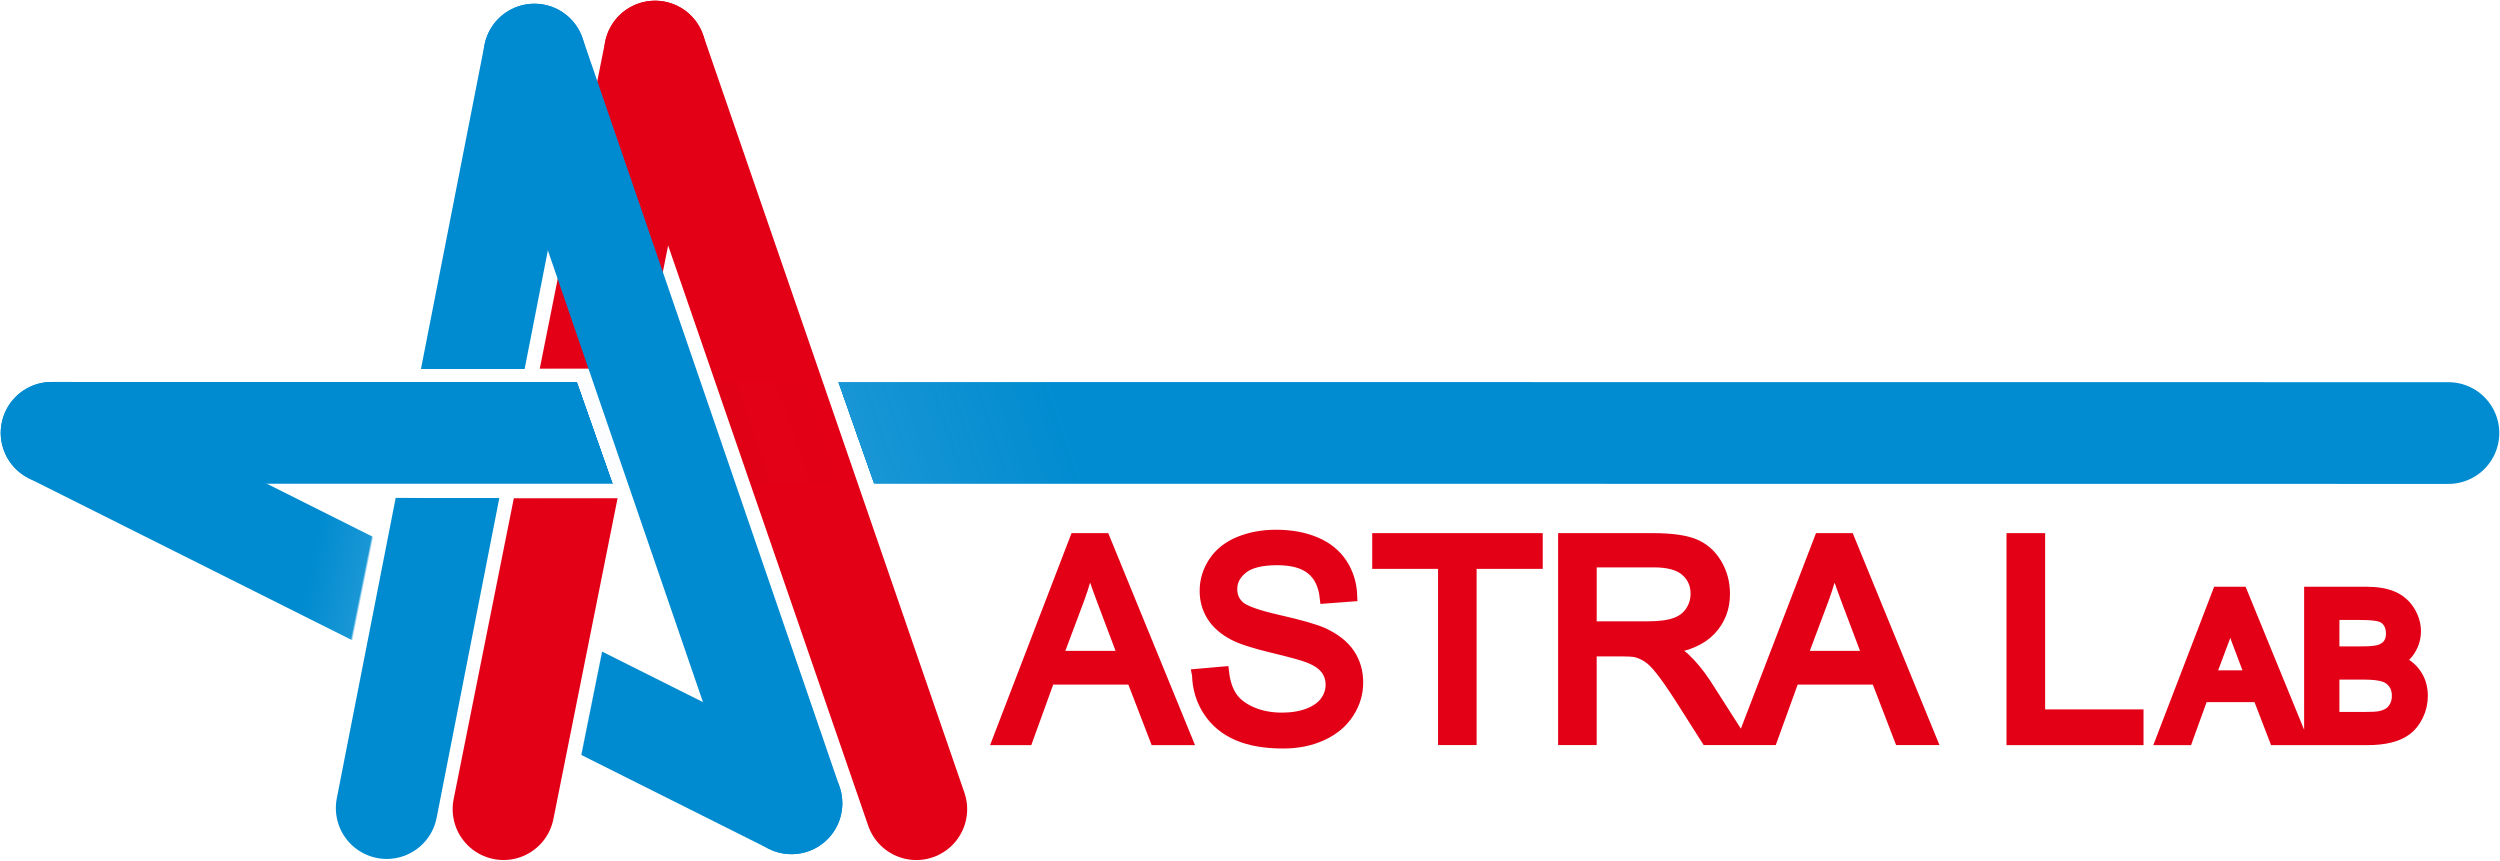
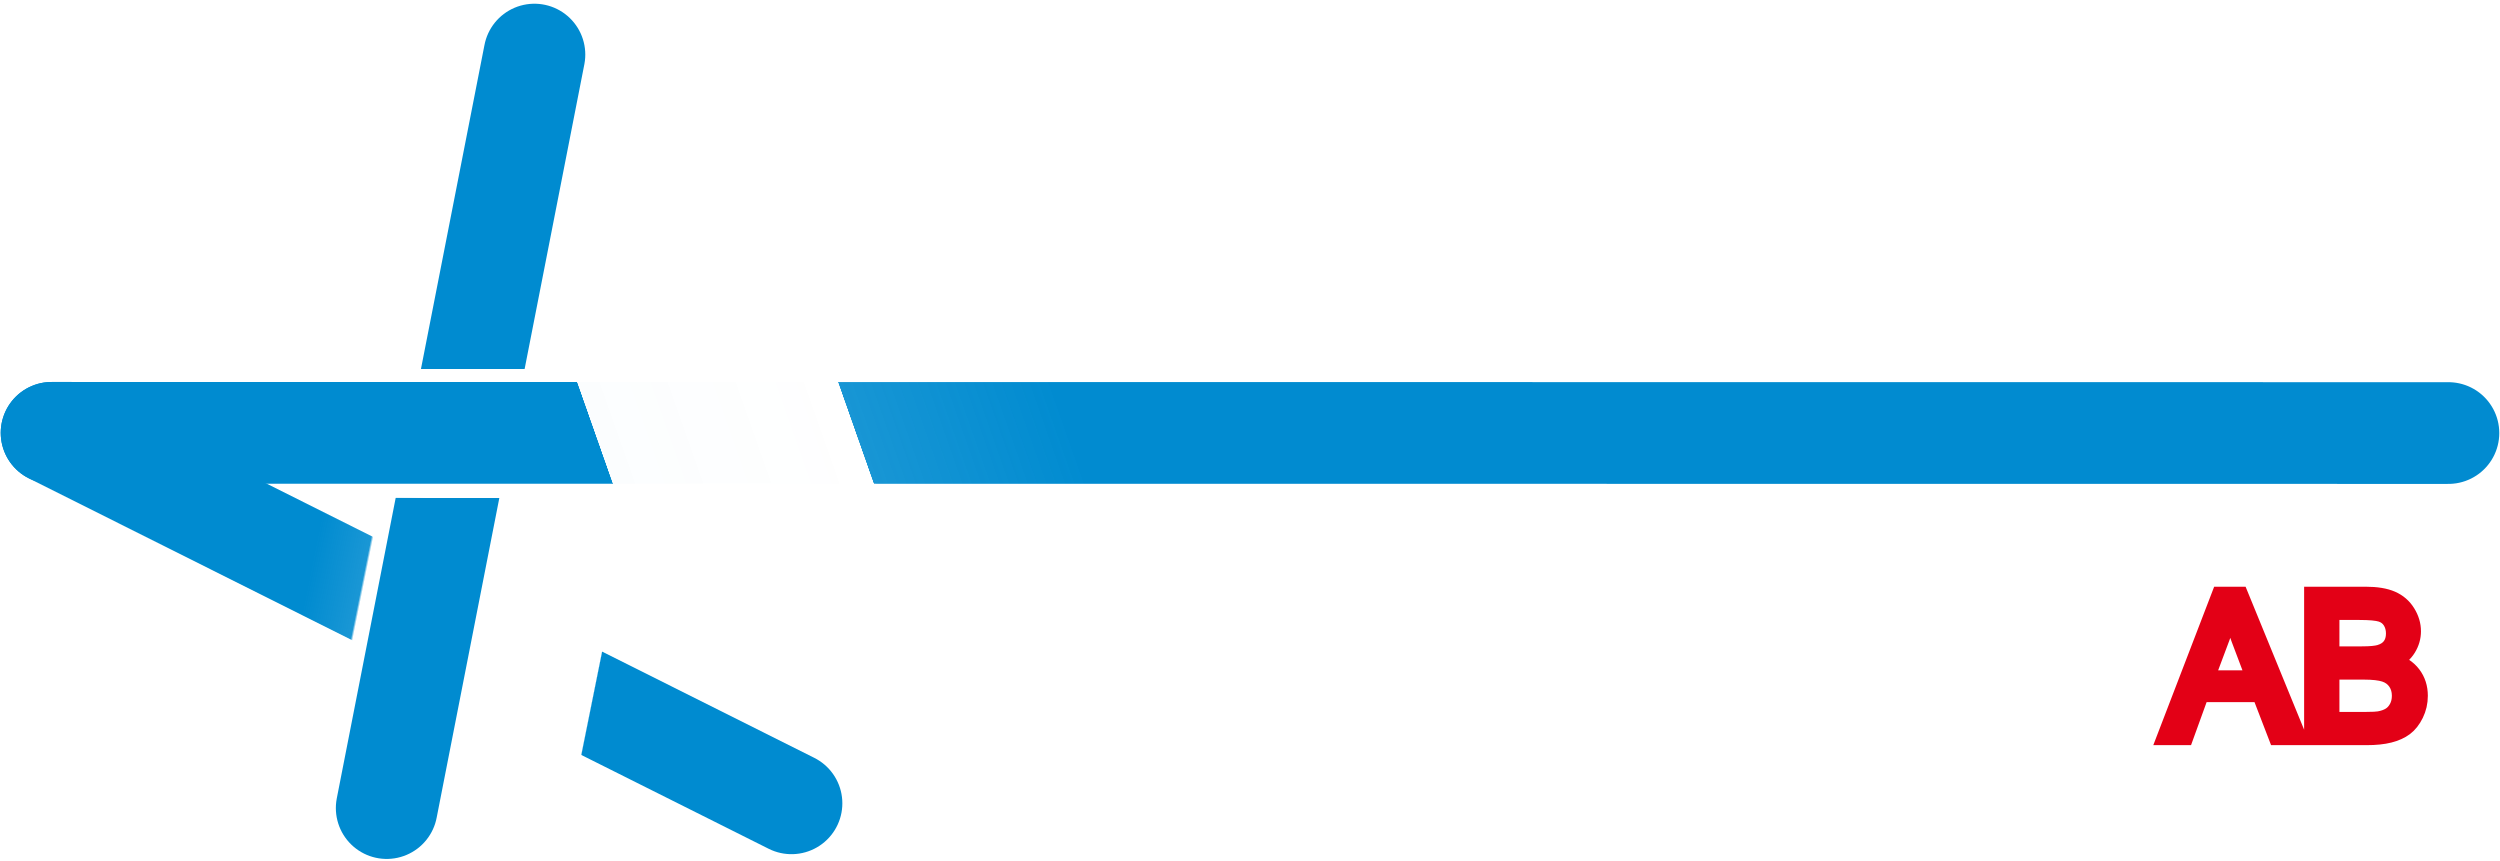
<svg xmlns="http://www.w3.org/2000/svg" xmlns:ns1="http://sodipodi.sourceforge.net/DTD/sodipodi-0.dtd" xmlns:ns2="http://www.inkscape.org/namespaces/inkscape" xmlns:xlink="http://www.w3.org/1999/xlink" viewBox="0 0 589.829 203.073" id="svg45" height="203.073" width="589.829" version="1.1" ns1:docname="logo.svg" ns2:version="0.92.4 (unknown)">
  <ns1:namedview pagecolor="#ffffff" bordercolor="#666666" borderopacity="1" objecttolerance="10" gridtolerance="10" guidetolerance="10" ns2:pageopacity="0" ns2:pageshadow="2" ns2:window-width="1920" ns2:window-height="1052" id="namedview27" showgrid="false" ns2:zoom="1.6986464" ns2:cx="346.23742" ns2:cy="25.532567" ns2:window-x="0" ns2:window-y="28" ns2:window-maximized="1" ns2:current-layer="svg45" fit-margin-top="0" fit-margin-left="0" fit-margin-right="0" fit-margin-bottom="0" />
  <defs id="defs49">
    <linearGradient ns2:collect="always" id="linearGradient953">
      <stop style="stop-color:#e30016;stop-opacity:1;" offset="0" id="stop949" />
      <stop id="stop963" offset="0.161" style="stop-color:#e30016;stop-opacity:1" />
      <stop id="stop961" offset="0.164" style="stop-color:#e30016;stop-opacity:0" />
      <stop id="stop959" offset="0.612" style="stop-color:#e30016;stop-opacity:0" />
      <stop id="stop957" offset="0.617" style="stop-color:#e30016;stop-opacity:1;" />
      <stop style="stop-color:#e30016;stop-opacity:1" offset="1" id="stop951" />
    </linearGradient>
    <linearGradient ns2:collect="always" id="linearGradient909">
      <stop style="stop-color:#008bd0;stop-opacity:1;" offset="0" id="stop905" />
      <stop id="stop919" offset="0.072" style="stop-color:#008bd0;stop-opacity:1" />
      <stop id="stop917" offset="0.074" style="stop-color:#008bd0;stop-opacity:0" />
      <stop id="stop915" offset="0.578" style="stop-color:#008bd0;stop-opacity:0" />
      <stop id="stop913" offset="0.58" style="stop-color:#008bd0;stop-opacity:1;" />
      <stop style="stop-color:#008bd0;stop-opacity:1" offset="1" id="stop907" />
    </linearGradient>
    <linearGradient ns2:collect="always" id="linearGradient889">
      <stop style="stop-color:#008bd0;stop-opacity:1;" offset="0" id="stop885" />
      <stop id="stop893" offset="0.14" style="stop-color:#008bd0;stop-opacity:0.898;" />
      <stop style="stop-color:#008bd0;stop-opacity:0" offset="0.146" id="stop895" />
      <stop id="stop897" offset="0.799" style="stop-color:#008bd0;stop-opacity:0" />
      <stop style="stop-color:#008bd0;stop-opacity:1" offset="0.802" id="stop899" />
      <stop style="stop-color:#008bd0;stop-opacity:1" offset="1" id="stop887" />
    </linearGradient>
    <linearGradient ns2:collect="always" id="linearGradient841">
      <stop style="stop-color:#008bd0;stop-opacity:1;" offset="0" id="stop837" />
      <stop id="stop845" offset="0.166" style="stop-color:#008bd0;stop-opacity:1" />
      <stop style="stop-color:#008bd0;stop-opacity:0.015" offset="0.167" id="stop859" />
      <stop id="stop861" offset="0.626" style="stop-color:#008bd0;stop-opacity:0" />
      <stop style="stop-color:#008bd0;stop-opacity:0.906" offset="0.627" id="stop847" />
      <stop style="stop-color:#008bd0;stop-opacity:0.995" offset="1" id="stop839" />
    </linearGradient>
    <linearGradient ns2:collect="always" xlink:href="#linearGradient841" id="linearGradient843" x1="131.034" y1="336.268" x2="250.179" y2="294.363" gradientUnits="userSpaceOnUse" gradientTransform="translate(-7.94,-219.882)" />
    <linearGradient ns2:collect="always" xlink:href="#linearGradient889" id="linearGradient891" x1="81.208" y1="354.557" x2="168.398" y2="372.118" gradientUnits="userSpaceOnUse" gradientTransform="translate(-7.94,-219.882)" />
    <linearGradient ns2:collect="always" xlink:href="#linearGradient909" id="linearGradient911" x1="128.134" y1="341.747" x2="128.246" y2="281.602" gradientUnits="userSpaceOnUse" gradientTransform="translate(-7.94,-219.882)" />
    <linearGradient ns2:collect="always" xlink:href="#linearGradient953" id="linearGradient955" x1="155.115" y1="348.43" x2="155.096" y2="280.798" gradientUnits="userSpaceOnUse" gradientTransform="translate(-7.94,-219.882)" />
  </defs>
-   <path ns2:connector-curvature="0" style="fill:#fcd8ca;fill-rule:evenodd;stroke:url(#linearGradient955);stroke-width:24;stroke-linecap:round;stroke-linejoin:round;stroke-dasharray:none" d="M 118.794,190.905 154.548,12.168" id="path923" ns2:export-xdpi="339.76999" ns2:export-ydpi="339.76999" ns2:export-filename="C:\Users\grayn\Dsync\logo.png" />
-   <path ns2:connector-curvature="0" style="fill:#fcd8ca;fill-rule:evenodd;stroke:#e30016;stroke-width:24;stroke-linecap:round;stroke-linejoin:round;stroke-dasharray:none" d="m 154.548,12.168 61.635,178.741" id="path2" ns2:export-xdpi="339.76999" ns2:export-ydpi="339.76999" ns2:export-filename="C:\Users\grayn\Dsync\logo.png" />
  <path ns2:connector-curvature="0" style="fill:none;stroke:url(#linearGradient911);stroke-width:24;stroke-linecap:round;stroke-linejoin:round;stroke-dasharray:none" d="M 91.237,190.65 126.087,12.878" id="path903" ns2:export-xdpi="339.76999" ns2:export-ydpi="339.76999" ns2:export-filename="C:\Users\grayn\Dsync\logo.png" />
-   <path ns2:connector-curvature="0" style="fill:none;stroke:#008bd0;stroke-width:24;stroke-linecap:round;stroke-linejoin:round;stroke-dasharray:none" d="m 126.087,12.878 60.649,176.649" id="path883" ns2:export-xdpi="339.76999" ns2:export-ydpi="339.76999" ns2:export-filename="C:\Users\grayn\Dsync\logo.png" />
  <path ns2:connector-curvature="0" style="fill:none;stroke:url(#linearGradient891);stroke-width:24;stroke-linecap:round;stroke-linejoin:round;stroke-dasharray:none" d="M 186.736,189.527 12.171,102.118" id="path841" ns2:export-xdpi="339.76999" ns2:export-ydpi="339.76999" ns2:export-filename="C:\Users\grayn\Dsync\logo.png" />
  <path ns2:connector-curvature="0" style="fill:#550000;fill-opacity:1;stroke:url(#linearGradient843);stroke-width:24;stroke-linecap:round;stroke-linejoin:round;stroke-dasharray:none;stroke-opacity:1" d="m 12.171,102.118 565.487,0.052" id="path4" ns2:export-xdpi="339.76999" ns2:export-ydpi="339.76999" ns2:export-filename="C:\Users\grayn\Dsync\logo.png" ns1:nodetypes="cc" />
  <g id="g994" transform="matrix(1.207,0,0,1.207,-48.462,-25.929)">
-     <path id="path34" style="fill:#e30016;fill-rule:evenodd;stroke:#e30016;stroke-width:2.375;stroke-linecap:butt;stroke-linejoin:miter;stroke-miterlimit:4;stroke-dasharray:none" d="m 235.411,165.94 15.005,-39.058 h 5.566 l 15.987,39.058 h -5.893 l -4.557,-11.831 h -16.332 l -4.283,11.831 z m 11.267,-16.042 h 13.25 l -4.083,-10.813 c -1.237,-3.283 -2.164,-5.984 -2.765,-8.102 -0.5,2.51 -1.2,4.992 -2.11,7.466 z m 27.664,3.492 4.875,-0.428 c 0.227,1.955 0.764,3.556 1.609,4.811 0.846,1.255 2.156,2.265 3.929,3.038 1.773,0.773 3.774,1.155 5.993,1.155 1.973,0 3.71,-0.291 5.22,-0.873 1.51,-0.591 2.637,-1.391 3.374,-2.41 0.736,-1.028 1.109,-2.137 1.109,-3.347 0,-1.228 -0.354,-2.291 -1.073,-3.21 -0.71,-0.918 -1.883,-1.682 -3.511,-2.301 -1.055,-0.409 -3.365,-1.046 -6.957,-1.91 -3.583,-0.864 -6.102,-1.673 -7.539,-2.437 -1.864,-0.973 -3.256,-2.192 -4.174,-3.637 -0.909,-1.446 -1.364,-3.065 -1.364,-4.865 0,-1.964 0.555,-3.81 1.673,-5.52 1.119,-1.719 2.756,-3.019 4.902,-3.91 2.156,-0.883 4.538,-1.328 7.166,-1.328 2.901,0 5.447,0.464 7.666,1.4 2.21,0.928 3.911,2.301 5.102,4.111 1.182,1.81 1.828,3.865 1.919,6.157 l -4.956,0.373 c -0.273,-2.465 -1.173,-4.338 -2.71,-5.593 -1.537,-1.264 -3.801,-1.891 -6.802,-1.891 -3.128,0 -5.402,0.573 -6.839,1.719 -1.428,1.146 -2.146,2.528 -2.146,4.138 0,1.409 0.509,2.564 1.519,3.465 1,0.909 3.592,1.837 7.794,2.783 4.201,0.955 7.084,1.782 8.648,2.492 2.273,1.055 3.956,2.382 5.038,3.983 1.082,1.61 1.619,3.465 1.619,5.556 0,2.083 -0.591,4.038 -1.782,5.875 -1.191,1.837 -2.901,3.264 -5.129,4.292 -2.228,1.018 -4.738,1.528 -7.521,1.528 -3.538,0 -6.502,-0.509 -8.885,-1.546 -2.392,-1.028 -4.265,-2.573 -5.629,-4.647 -1.355,-2.064 -2.073,-4.41 -2.137,-7.02 z m 48.089,12.55 v -34.448 h -12.868 v -4.611 h 30.956 v 4.611 h -12.922 v 34.448 z m 23.471,0 v -39.058 h 17.315 c 3.483,0 6.129,0.355 7.939,1.055 1.81,0.7 3.256,1.937 4.347,3.71 1.082,1.782 1.619,3.747 1.619,5.893 0,2.773 -0.891,5.101 -2.692,7.002 -1.792,1.901 -4.565,3.11 -8.312,3.628 1.373,0.655 2.41,1.3 3.119,1.946 1.509,1.382 2.937,3.119 4.292,5.192 l 6.793,10.631 h -6.502 l -5.165,-8.13 c -1.51,-2.337 -2.756,-4.138 -3.738,-5.375 -0.973,-1.246 -1.846,-2.119 -2.619,-2.61 -0.773,-0.5 -1.555,-0.846 -2.356,-1.046 -0.591,-0.118 -1.546,-0.182 -2.883,-0.182 h -5.993 v 17.342 z m 5.166,-21.817 h 11.113 c 2.356,0 4.211,-0.245 5.538,-0.737 1.337,-0.491 2.346,-1.273 3.037,-2.346 0.691,-1.073 1.037,-2.237 1.037,-3.501 0,-1.846 -0.664,-3.365 -2.01,-4.556 -1.337,-1.191 -3.455,-1.783 -6.356,-1.783 h -12.359 z m 29.865,21.817 15.005,-39.058 h 5.566 l 15.987,39.058 h -5.893 l -4.557,-11.831 h -16.333 l -4.283,11.831 z M 392.199,149.899 H 405.449 l -4.083,-10.813 c -1.237,-3.283 -2.164,-5.984 -2.765,-8.102 -0.5,2.51 -1.2,4.992 -2.11,7.466 z m 41.35,16.042 v -39.058 h 5.175 v 34.448 h 19.233 v 4.611 z" ns2:connector-curvature="0" />
    <path id="path36" style="fill:#e30016;fill-rule:evenodd;stroke:#e30016;stroke-width:3.224;stroke-linecap:butt;stroke-linejoin:miter;stroke-miterlimit:4;stroke-dasharray:none" d="m 463.399,165.525 10.66,-27.747 h 3.954 l 11.357,27.747 h -4.187 l -3.237,-8.405 h -11.602 l -3.043,8.405 z m 8.004,-11.396 h 9.413 l -2.901,-7.681 c -0.879,-2.332 -1.537,-4.251 -1.964,-5.756 -0.355,1.783 -0.853,3.547 -1.499,5.304 z m 20.745,11.396 v -27.747 h 10.414 c 2.119,0 3.818,0.285 5.098,0.84 1.285,0.562 2.287,1.428 3.011,2.597 0.723,1.163 1.092,2.384 1.092,3.663 0,1.183 -0.323,2.3 -0.969,3.347 -0.64,1.046 -1.615,1.892 -2.914,2.539 1.679,0.491 2.965,1.331 3.87,2.514 0.905,1.188 1.357,2.591 1.357,4.206 0,1.298 -0.278,2.507 -0.827,3.624 -0.55,1.118 -1.227,1.977 -2.035,2.584 -0.807,0.607 -1.822,1.06 -3.036,1.37 -1.214,0.31 -2.707,0.465 -4.477,0.465 z m 3.676,-16.086 h 6.002 c 1.622,0 2.791,-0.11 3.502,-0.323 0.93,-0.278 1.634,-0.736 2.106,-1.382 0.471,-0.646 0.711,-1.454 0.711,-2.422 0,-0.918 -0.22,-1.731 -0.659,-2.429 -0.446,-0.704 -1.079,-1.183 -1.892,-1.441 -0.821,-0.259 -2.229,-0.388 -4.226,-0.388 h -5.543 z m 0,12.81 h 6.906 c 1.189,0 2.022,-0.045 2.5,-0.129 0.847,-0.155 1.551,-0.407 2.119,-0.763 0.568,-0.349 1.033,-0.866 1.402,-1.537 0.362,-0.679 0.549,-1.454 0.549,-2.339 0,-1.034 -0.265,-1.932 -0.795,-2.7 -0.529,-0.763 -1.266,-1.299 -2.209,-1.609 -0.937,-0.304 -2.294,-0.459 -4.057,-0.459 h -6.415 z" ns2:connector-curvature="0" />
  </g>
</svg>